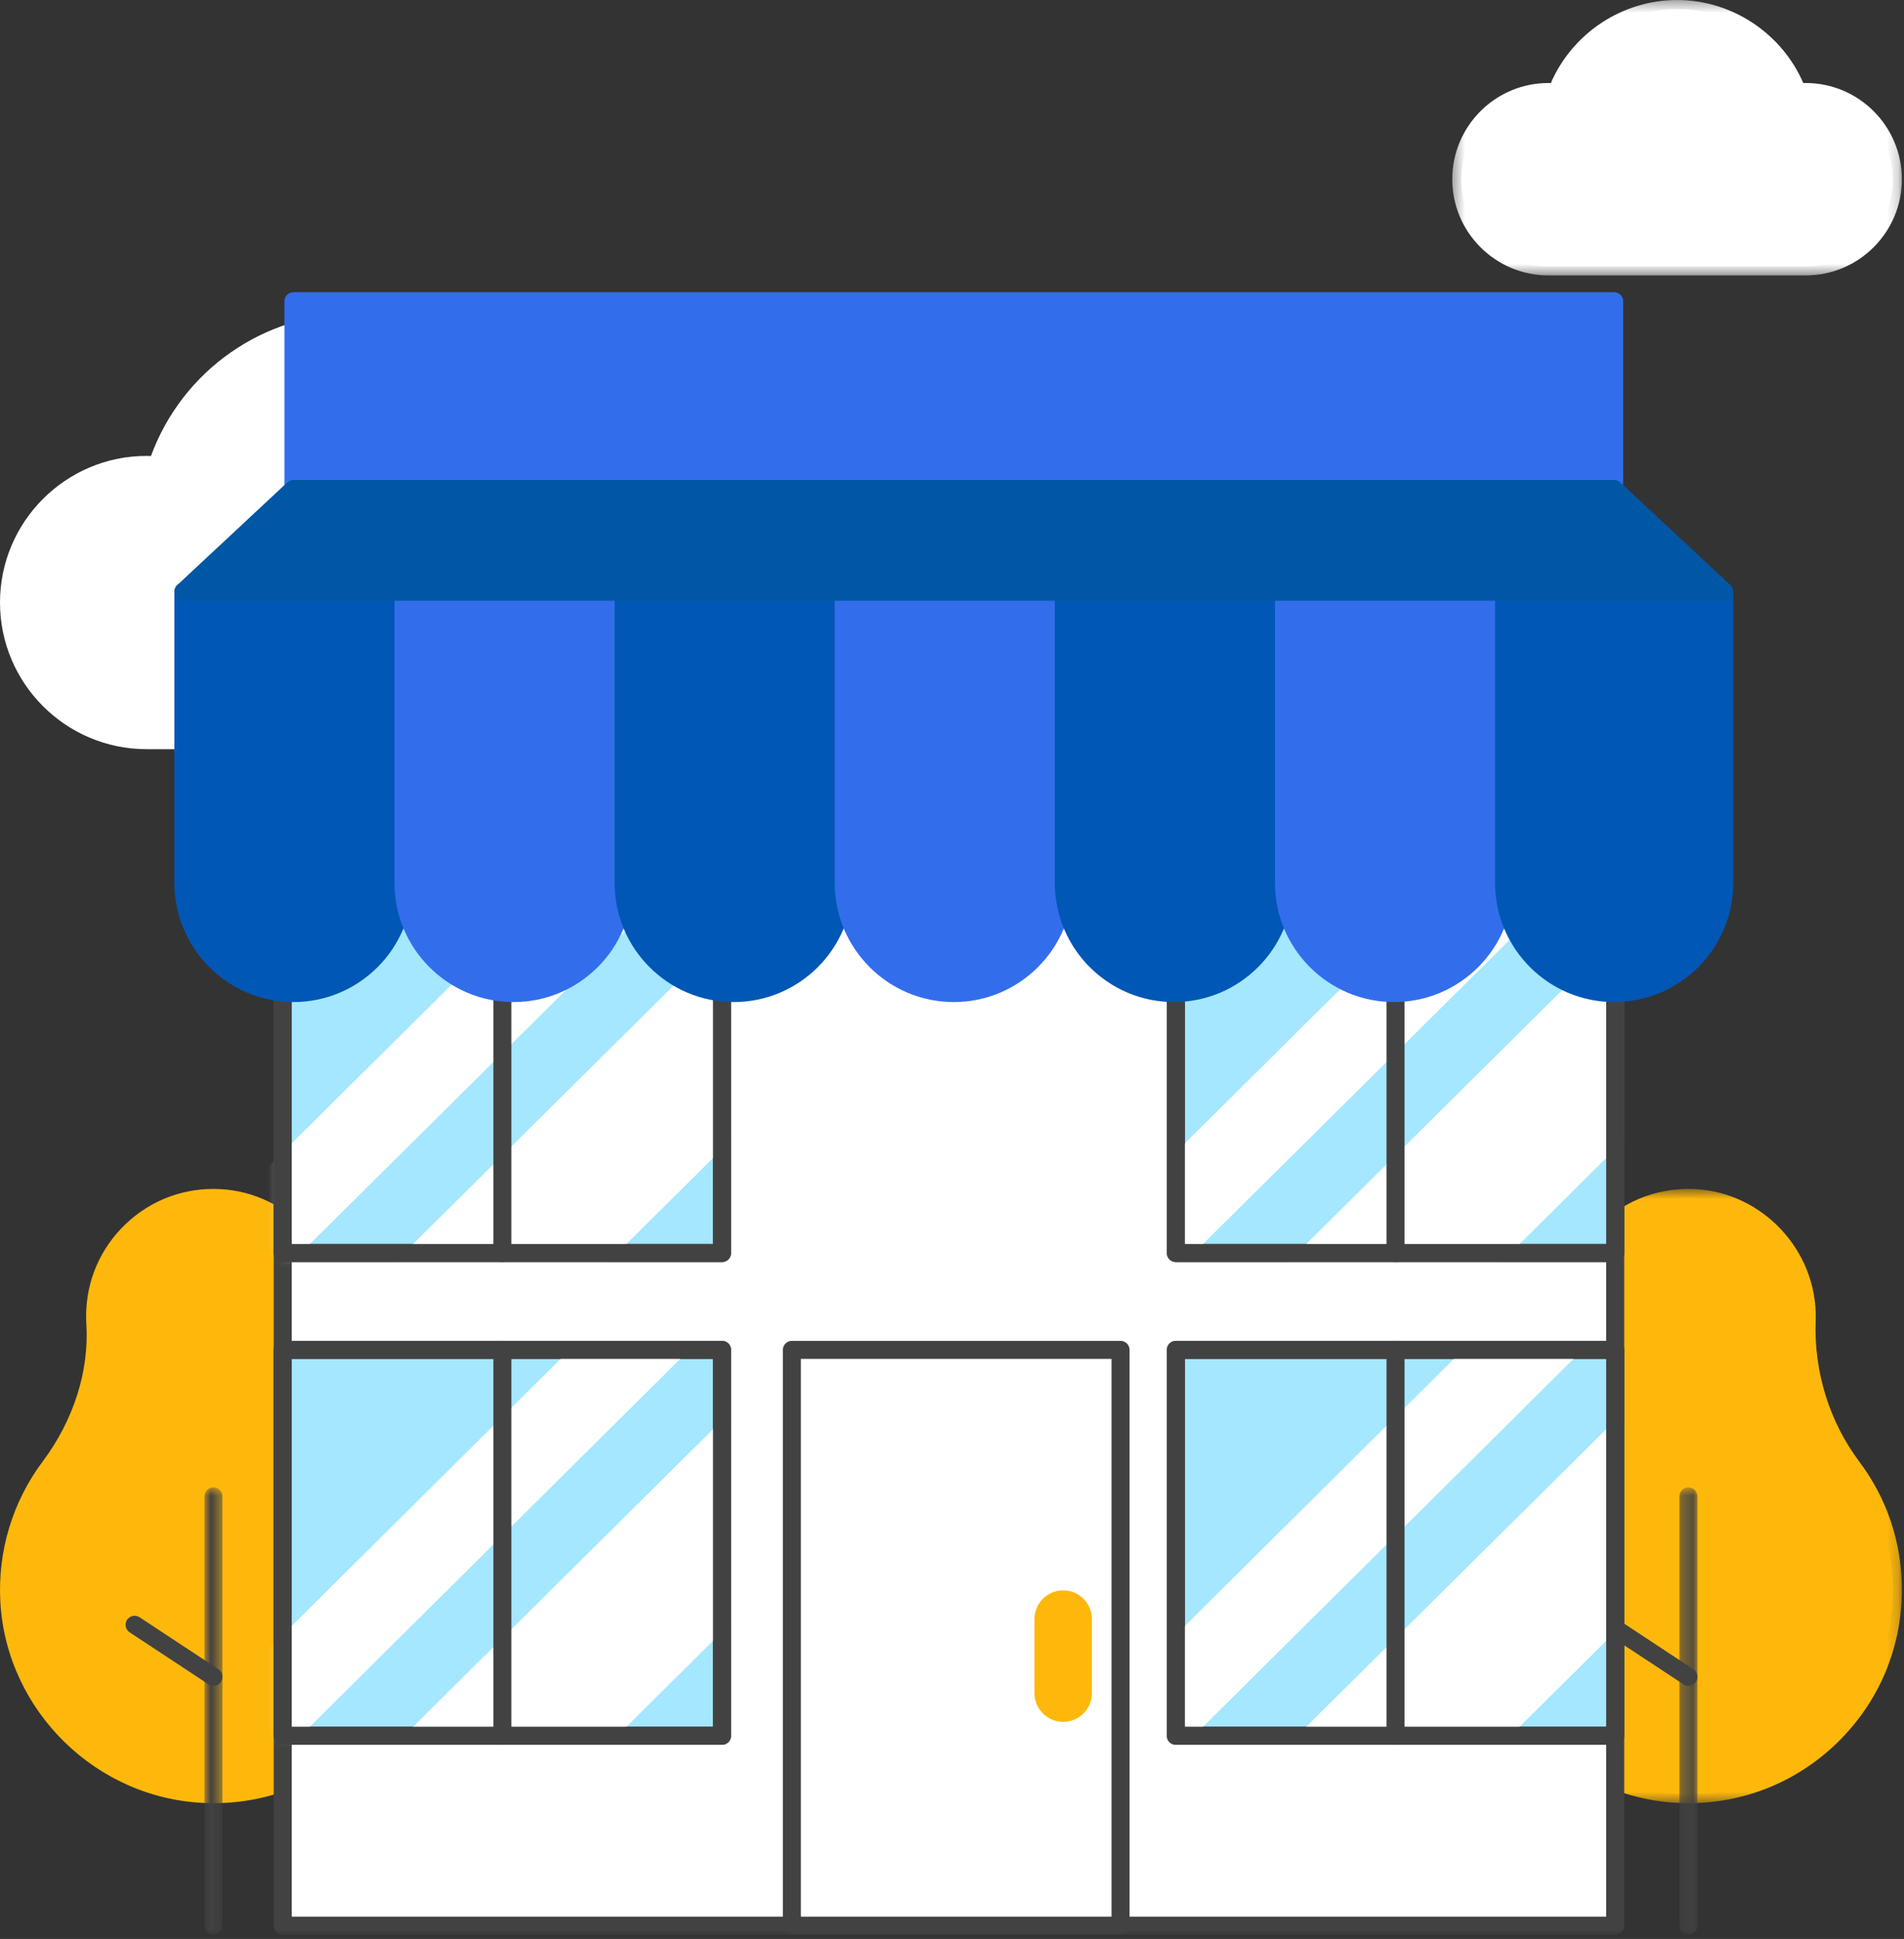
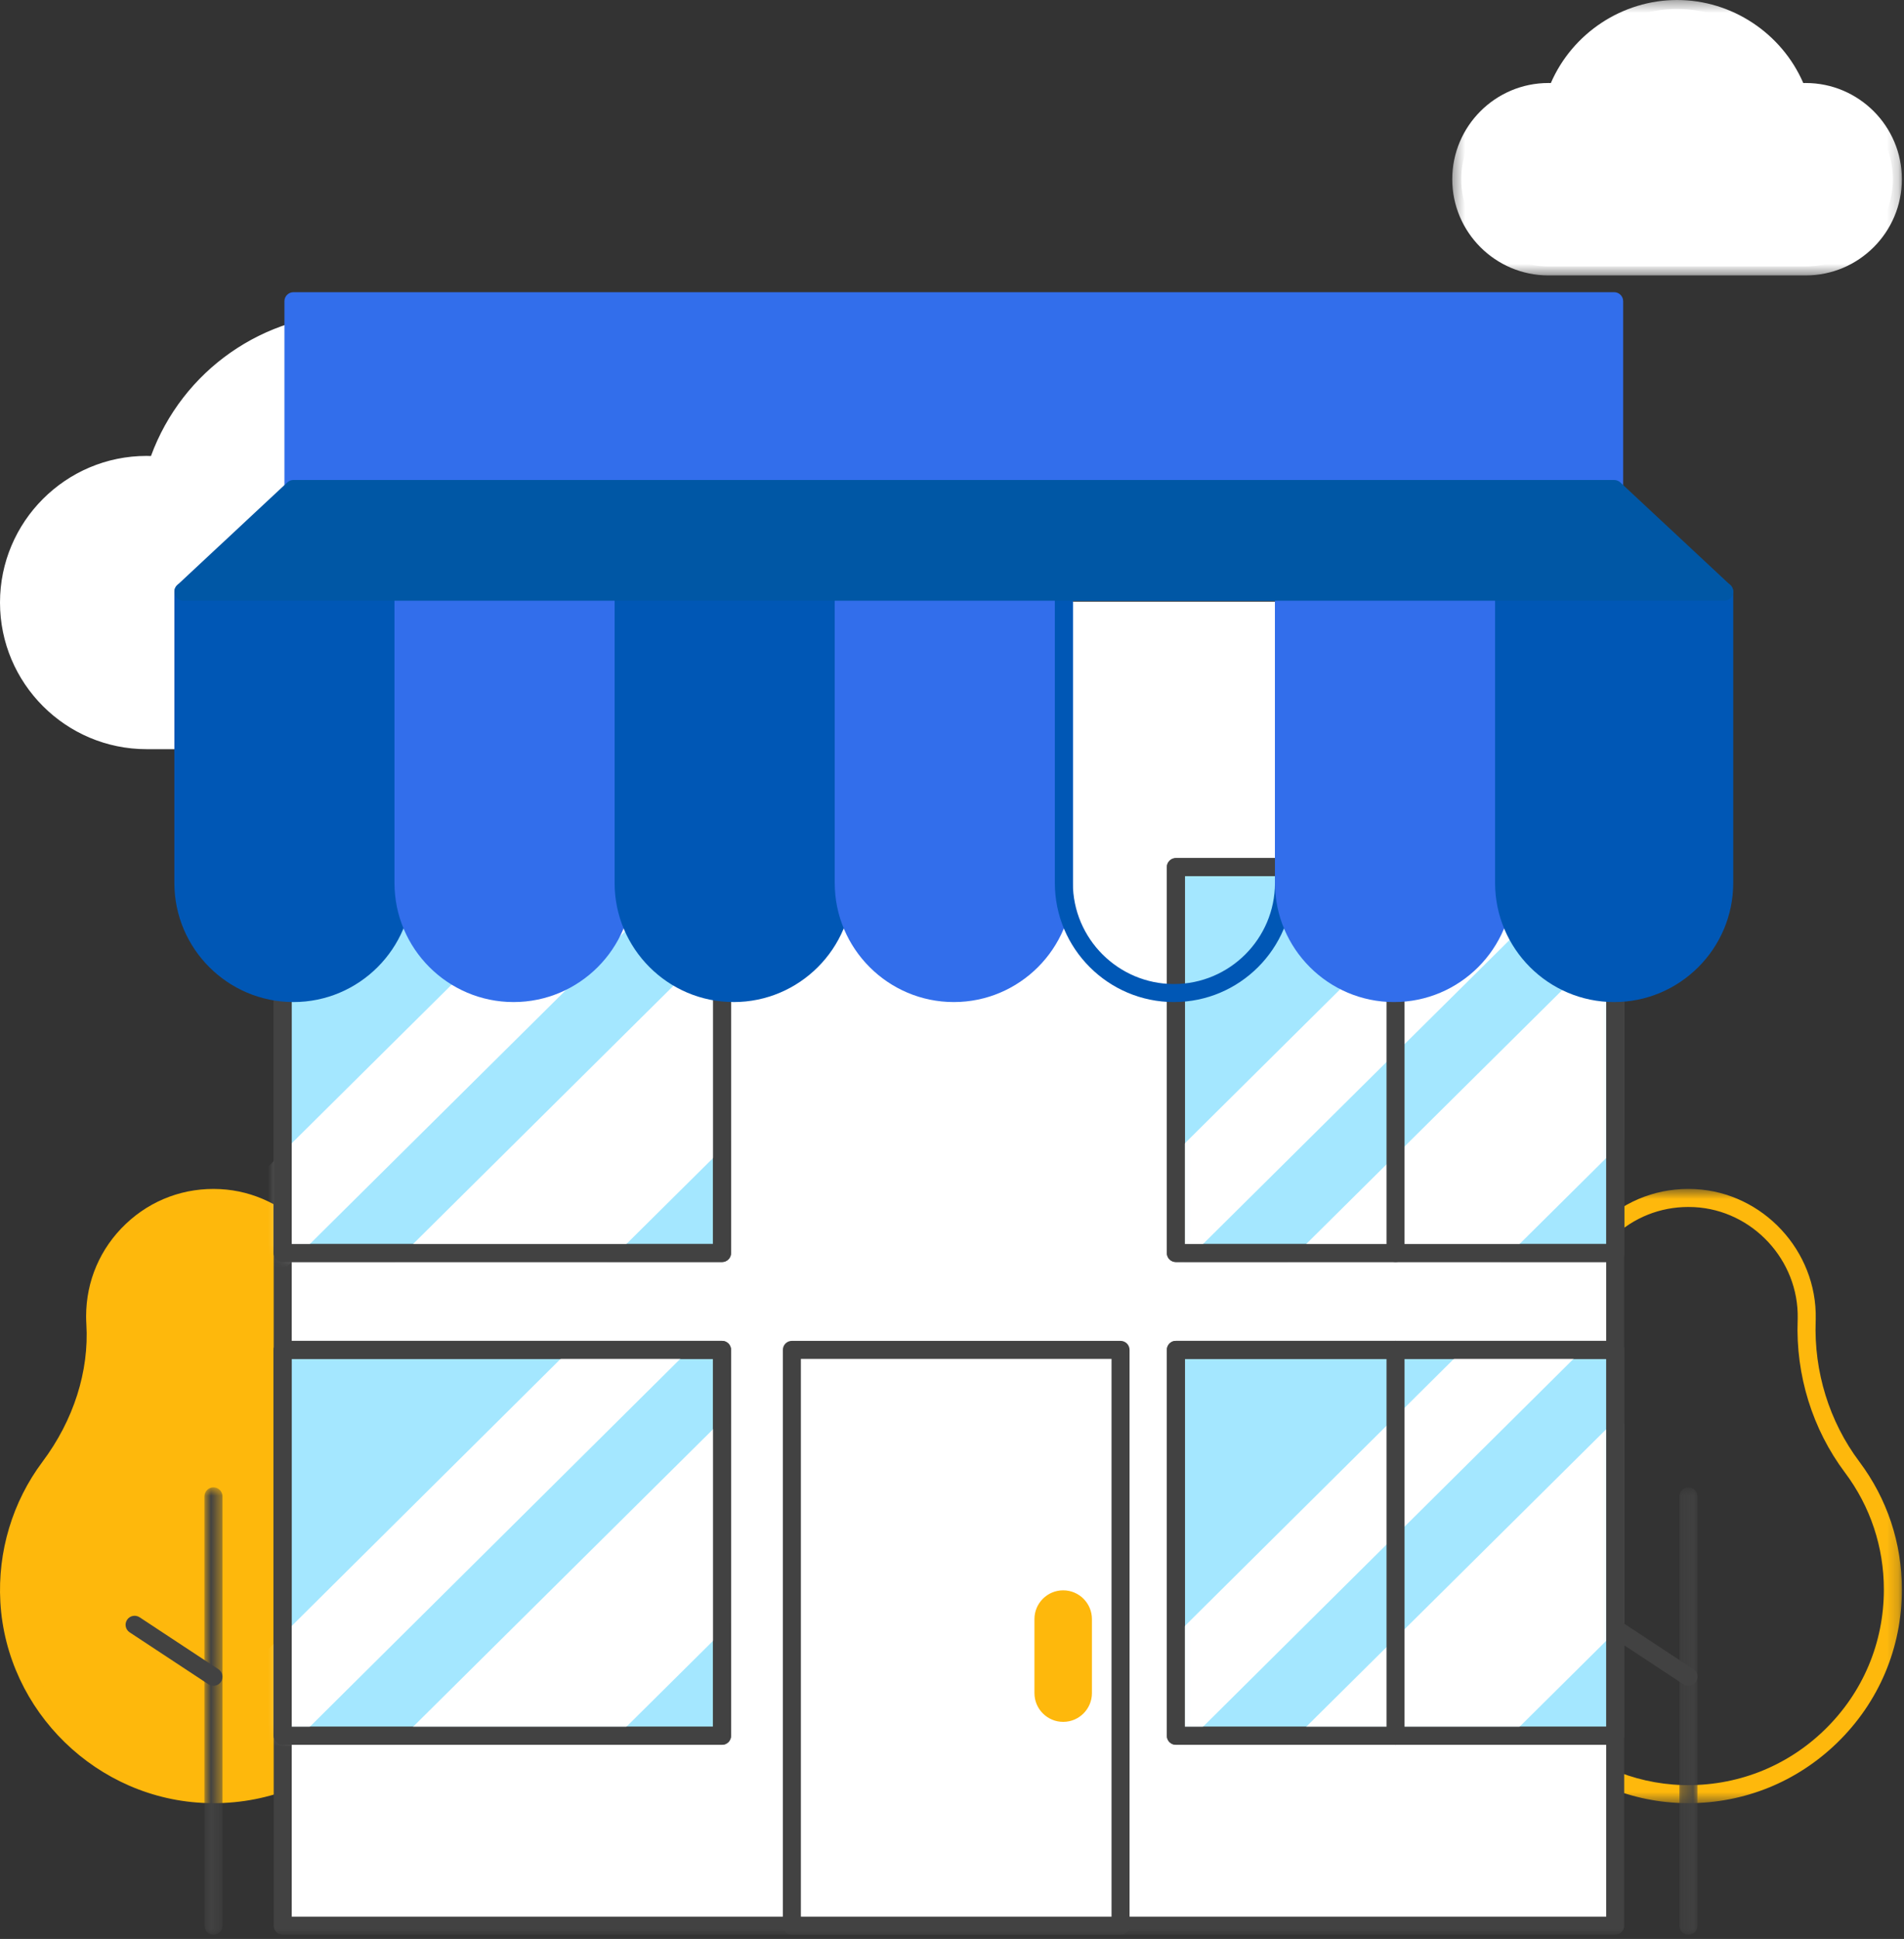
<svg xmlns="http://www.w3.org/2000/svg" xmlns:xlink="http://www.w3.org/1999/xlink" width="167px" height="170px" viewBox="0 0 167 170" version="1.1">
  <rect x="0" y="0" width="167" height="170" fill="#333333" stroke="none" />
  <title>Group 120</title>
  <desc>Created with Sketch.</desc>
  <defs>
    <polygon id="path-1" points="0.377 0.371 39.814 0.371 39.814 24.519 0.377 24.519" />
    <polygon id="path-3" points="0.932 0.781 2.514 0.781 2.514 40 0.932 40" />
    <polygon id="path-5" points="0.367 0.613 37.814 0.613 37.814 54.468 0.367 54.468" />
    <polygon id="path-7" points="0.3 0.781 1.881 0.781 1.881 40 0.3 40" />
    <polygon id="path-9" points="0 170 166.814 170 166.814 0.371 0 0.371" />
    <polygon id="path-11" points="0.118 0.628 0.118 34.188 19.394 34.188 38.668 34.188 38.668 0.628" />
    <polygon id="path-13" points="0.118 0.628 0.118 34.188 19.394 34.188 38.668 34.188 38.668 0.628" />
    <polygon id="path-15" points="0.118 0.954 0.118 34.515 19.394 34.515 38.668 34.515 38.668 0.954" />
    <polygon id="path-17" points="0.118 0.954 0.118 34.515 19.394 34.515 38.668 34.515 38.668 0.954" />
    <polygon id="path-19" points="0.779 0.628 0.779 34.188 20.054 34.188 39.329 34.188 39.329 0.628" />
    <polygon id="path-21" points="0.779 0.628 0.779 34.188 20.054 34.188 39.329 34.188 39.329 0.628" />
    <polygon id="path-23" points="0.779 0.954 0.779 34.515 20.054 34.515 39.329 34.515 39.329 0.954" />
    <polygon id="path-25" points="0.779 0.954 0.779 34.515 20.054 34.515 39.329 34.515 39.329 0.954" />
  </defs>
  <g id="Symbols" stroke="none" stroke-width="1" fill="none" fill-rule="evenodd">
    <g id="Illustration/Business" transform="translate(-48, -13)">
      <g id="Group-120" transform="translate(48, 12)">
        <g id="Group-49" transform="translate(0, 0.629)">
          <path d="M49.422,48.425 C49.46,47.938 49.485,47.447 49.485,46.95 C49.485,36.835 41.286,28.635 31.171,28.635 C23.071,28.635 16.205,33.895 13.788,41.183 C13.48,41.158 13.171,41.135 12.856,41.135 C6.192,41.135 0.791,46.537 0.791,53.2 C0.791,59.863 6.192,65.265 12.856,65.265 L41.469,65.265 C47.156,65.265 51.767,60.654 51.767,54.967 C51.767,52.483 50.887,50.203 49.422,48.425" id="Fill-1" fill="#FFFFFF" />
          <path d="M12.855,41.926 C6.638,41.926 1.582,46.984 1.582,53.2 C1.582,59.417 6.638,64.475 12.855,64.475 L41.468,64.475 C46.71,64.475 50.976,60.209 50.976,54.967 C50.976,52.768 50.207,50.623 48.81,48.927 C48.68,48.769 48.617,48.567 48.632,48.363 C48.674,47.839 48.694,47.377 48.694,46.95 C48.694,37.287 40.833,29.426 31.17,29.426 C23.604,29.426 16.92,34.251 14.539,41.432 C14.423,41.777 14.085,42.004 13.727,41.971 C13.425,41.948 13.14,41.926 12.855,41.926 M41.468,66.056 L12.855,66.056 C5.767,66.056 0,60.289 0,53.2 C0,46.112 5.767,40.344 12.855,40.344 C12.986,40.344 13.114,40.348 13.24,40.354 C15.997,32.846 23.126,27.844 31.17,27.844 C41.706,27.844 50.276,36.415 50.276,46.95 C50.276,47.33 50.261,47.734 50.232,48.173 C51.734,50.11 52.557,52.509 52.557,54.967 C52.557,61.082 47.583,66.056 41.468,66.056" id="Fill-3" fill="#FFFFFF" />
          <path d="M158.38,8.44 C158.133,8.44 157.889,8.454 157.649,8.477 C156.041,4.206 151.93,1.161 147.096,1.161 C142.263,1.161 138.151,4.206 136.544,8.477 C136.303,8.454 136.06,8.44 135.813,8.44 C131.591,8.44 128.168,11.862 128.168,16.084 C128.168,20.306 131.591,23.729 135.813,23.729 L158.38,23.729 C162.602,23.729 166.024,20.306 166.024,16.084 C166.024,11.862 162.602,8.44 158.38,8.44" id="Fill-5" fill="#FFFFFF" />
          <g id="Group-9" transform="translate(127, 0)">
            <mask id="mask-2" fill="white">
              <use xlink:href="#path-1" />
            </mask>
            <g id="Clip-8" />
            <path d="M8.812,9.231 C5.033,9.231 1.958,12.306 1.958,16.085 C1.958,19.863 5.033,22.938 8.812,22.938 L31.379,22.938 C35.158,22.938 38.233,19.863 38.233,16.085 C38.233,12.306 35.158,9.231 31.379,9.231 C31.157,9.231 30.938,9.244 30.722,9.264 C30.362,9.299 30.034,9.089 29.908,8.755 C28.376,4.686 24.433,1.952 20.095,1.952 C15.758,1.952 11.815,4.686 10.284,8.755 C10.158,9.089 9.823,9.299 9.47,9.264 C9.252,9.244 9.034,9.231 8.812,9.231 M31.379,24.519 L8.812,24.519 C4.161,24.519 0.377,20.735 0.377,16.085 C0.377,11.433 4.161,7.649 8.812,7.649 C8.882,7.649 8.953,7.65 9.024,7.652 C10.923,3.273 15.3,0.371 20.095,0.371 C24.891,0.371 29.268,3.273 31.166,7.652 C31.239,7.65 31.309,7.649 31.379,7.649 C36.03,7.649 39.814,11.433 39.814,16.085 C39.814,20.735 36.03,24.519 31.379,24.519" id="Fill-7" fill="#FFFFFF" mask="url(#mask-2)" />
          </g>
          <path d="M29.096,116.162 C29.098,116.109 29.099,116.056 29.101,116.002 C29.215,110.462 24.811,105.704 19.276,105.418 C13.293,105.108 8.345,109.868 8.345,115.782 C8.345,115.993 8.351,116.204 8.364,116.412 C8.636,120.936 7.079,125.379 4.361,129.007 C1.927,132.255 0.571,136.355 0.82,140.78 C1.337,149.994 8.954,157.395 18.18,157.669 C28.332,157.97 36.657,149.828 36.657,139.744 C36.657,135.713 35.327,131.993 33.081,128.999 C30.308,125.302 28.928,120.781 29.096,116.162" id="Fill-10" fill="#FEB80C" />
          <path d="M18.718,106.195 C16.248,106.195 13.922,107.12 12.123,108.829 C10.197,110.657 9.136,113.127 9.136,115.782 C9.136,115.978 9.142,116.172 9.153,116.364 C9.425,120.879 7.947,125.537 4.992,129.481 C2.583,132.697 1.381,136.695 1.609,140.736 C2.103,149.528 9.393,156.618 18.203,156.88 C22.89,157.024 27.311,155.3 30.663,152.044 C34.019,148.787 35.867,144.418 35.867,139.744 C35.867,136.006 34.684,132.454 32.449,129.474 C29.604,125.68 28.133,120.944 28.305,116.136 L28.311,115.983 C28.416,110.859 24.346,106.472 19.235,106.207 C19.062,106.198 18.89,106.195 18.718,106.195 L18.718,106.195 Z M18.73,158.469 C18.538,158.469 18.348,158.465 18.157,158.459 C8.533,158.175 0.571,150.429 0.03,140.823 C-0.217,136.412 1.095,132.048 3.728,128.532 C6.457,124.889 7.824,120.6 7.574,116.46 C7.561,116.236 7.553,116.01 7.553,115.782 C7.553,112.689 8.79,109.811 11.034,107.681 C13.277,105.552 16.216,104.469 19.317,104.629 C25.273,104.936 30.015,110.046 29.89,116.017 L29.887,116.189 L29.887,116.192 C29.726,120.639 31.084,125.019 33.714,128.524 C36.157,131.781 37.449,135.661 37.449,139.744 C37.449,144.85 35.429,149.621 31.765,153.179 C28.239,156.602 23.628,158.469 18.73,158.469 L18.73,158.469 Z" id="Fill-12" fill="#FEB80C" />
-           <path d="M18.723,131.572 L18.723,169.21" id="Fill-14" fill="#5E35B1" />
          <g id="Group-18" transform="translate(17, 130)">
            <mask id="mask-4" fill="white">
              <use xlink:href="#path-3" />
            </mask>
            <g id="Clip-17" />
            <path d="M1.723,40 C1.286,40 0.932,39.646 0.932,39.209 L0.932,1.571 C0.932,1.135 1.286,0.781 1.723,0.781 C2.16,0.781 2.514,1.135 2.514,1.571 L2.514,39.209 C2.514,39.646 2.16,40 1.723,40" id="Fill-16" fill="#424242" mask="url(#mask-4)" />
          </g>
          <path d="M11.805,142.827 L18.724,147.388" id="Fill-19" fill="#5E35B1" />
          <path d="M18.723,148.178 C18.573,148.178 18.422,148.136 18.288,148.048 L11.37,143.489 C11.005,143.248 10.905,142.757 11.145,142.393 C11.384,142.029 11.876,141.928 12.241,142.167 L19.16,146.727 C19.523,146.967 19.623,147.458 19.384,147.823 C19.233,148.053 18.98,148.178 18.723,148.178" id="Fill-21" fill="#424242" />
-           <path d="M158.462,116.162 C158.465,116.109 158.466,116.056 158.467,116.002 C158.583,110.462 154.178,105.704 148.644,105.418 C142.66,105.108 137.711,109.868 137.711,115.782 C137.711,115.993 137.718,116.204 137.731,116.412 C138.002,120.936 136.445,125.379 133.727,129.007 C131.294,132.255 129.937,136.355 130.186,140.78 C130.704,149.994 138.322,157.395 147.547,157.669 C157.699,157.97 166.024,149.828 166.024,139.744 C166.024,135.713 164.693,131.993 162.447,128.999 C159.675,125.302 158.295,120.781 158.462,116.162" id="Fill-23" fill="#FEB80C" />
          <g id="Group-27" transform="translate(129, 104)">
            <mask id="mask-6" fill="white">
              <use xlink:href="#path-5" />
            </mask>
            <g id="Clip-26" />
            <path d="M19.086,2.195 C16.615,2.195 14.29,3.119 12.489,4.829 C10.564,6.657 9.502,9.127 9.502,11.783 C9.502,11.977 9.508,12.172 9.52,12.364 C9.791,16.881 8.314,21.538 5.36,25.48 C2.95,28.698 1.748,32.694 1.976,36.736 C2.47,45.528 9.759,52.617 18.569,52.88 C23.25,53.01 27.677,51.3 31.03,48.044 C34.386,44.786 36.234,40.419 36.234,35.743 C36.234,32.007 35.051,28.454 32.815,25.474 C29.97,21.68 28.498,16.942 28.672,12.136 L28.677,11.986 C28.783,6.859 24.713,2.473 19.603,2.208 C19.43,2.199 19.257,2.195 19.086,2.195 L19.086,2.195 Z M19.096,54.468 C18.905,54.468 18.714,54.465 18.523,54.459 C8.899,54.175 0.937,46.429 0.397,36.824 C0.149,32.413 1.461,28.047 4.094,24.532 C6.823,20.89 8.19,16.602 7.941,12.46 C7.928,12.236 7.921,12.011 7.921,11.783 C7.921,8.688 9.156,5.811 11.401,3.682 C13.644,1.552 16.584,0.469 19.684,0.628 C25.639,0.936 30.382,6.046 30.258,12.018 L30.253,12.19 L30.253,12.191 C30.092,16.64 31.451,21.018 34.08,24.523 C36.524,27.782 37.815,31.66 37.815,35.743 C37.815,40.849 35.797,45.621 32.132,49.179 C28.607,52.602 23.996,54.468 19.096,54.468 L19.096,54.468 Z" id="Fill-25" fill="#FEB80C" mask="url(#mask-6)" />
          </g>
          <path d="M148.09,131.572 L148.09,169.21" id="Fill-28" fill="#5E35B1" />
          <g id="Group-32" transform="translate(147, 130)">
            <mask id="mask-8" fill="white">
              <use xlink:href="#path-7" />
            </mask>
            <g id="Clip-31" />
            <path d="M1.09,40 C0.653,40 0.3,39.646 0.3,39.209 L0.3,1.571 C0.3,1.135 0.653,0.781 1.09,0.781 C1.527,0.781 1.881,1.135 1.881,1.571 L1.881,39.209 C1.881,39.646 1.527,40 1.09,40" id="Fill-30" fill="#424242" mask="url(#mask-8)" />
          </g>
          <path d="M141.171,142.827 L148.09,147.388" id="Fill-33" fill="#5E35B1" />
          <path d="M148.09,148.178 C147.941,148.178 147.789,148.136 147.655,148.048 L140.736,143.489 C140.371,143.248 140.271,142.757 140.511,142.393 C140.751,142.029 141.242,141.928 141.607,142.167 L148.526,146.727 C148.89,146.967 148.991,147.458 148.75,147.823 C148.599,148.053 148.347,148.178 148.09,148.178" id="Fill-35" fill="#424242" />
          <mask id="mask-10" fill="white">
            <use xlink:href="#path-9" />
          </mask>
          <g id="Clip-38" />
          <polygon id="Fill-37" fill="#FFFFFF" mask="url(#mask-10)" points="24.797 169.209 141.668 169.209 141.668 52.337 24.797 52.337" />
          <path d="M25.588,168.418 L140.878,168.418 L140.878,53.128 L25.588,53.128 L25.588,168.418 Z M141.668,170 L24.797,170 C24.36,170 24.006,169.646 24.006,169.209 L24.006,52.337 C24.006,51.901 24.36,51.546 24.797,51.546 L141.668,51.546 C142.105,51.546 142.459,51.901 142.459,52.337 L142.459,169.209 C142.459,169.646 142.105,170 141.668,170 L141.668,170 Z" id="Fill-39" fill="#424242" mask="url(#mask-10)" />
          <polygon id="Fill-40" fill="#FFFFFF" mask="url(#mask-10)" points="69.455 169.209 98.283 169.209 98.283 118.724 69.455 118.724" />
          <path d="M70.246,168.418 L97.492,168.418 L97.492,119.515 L70.246,119.515 L70.246,168.418 Z M98.283,170 L69.455,170 C69.017,170 68.664,169.646 68.664,169.209 L68.664,118.724 C68.664,118.287 69.017,117.934 69.455,117.934 L98.283,117.934 C98.72,117.934 99.074,118.287 99.074,118.724 L99.074,169.209 C99.074,169.646 98.72,170 98.283,170 L98.283,170 Z" id="Fill-41" fill="#424242" mask="url(#mask-10)" />
          <path d="M93.527,150.55 L92.975,150.55 C92.172,150.55 91.52,149.899 91.52,149.095 L91.52,142.052 C91.52,141.248 92.172,140.597 92.975,140.597 L93.527,140.597 C94.331,140.597 94.982,141.248 94.982,142.052 L94.982,149.095 C94.982,149.899 94.331,150.55 93.527,150.55" id="Fill-42" fill="#FEB80C" mask="url(#mask-10)" />
          <path d="M93.252,141.388 C92.733,141.388 92.312,141.81 92.312,142.328 L92.312,148.82 C92.312,149.337 92.733,149.759 93.252,149.759 C93.771,149.759 94.191,149.337 94.191,148.82 L94.191,142.328 C94.191,141.81 93.771,141.388 93.252,141.388 M93.252,151.34 C91.861,151.34 90.731,150.209 90.731,148.82 L90.731,142.328 C90.731,140.938 91.861,139.807 93.252,139.807 C94.643,139.807 95.773,140.938 95.773,142.328 L95.773,148.82 C95.773,150.209 94.643,151.34 93.252,151.34" id="Fill-43" fill="#FEB80C" mask="url(#mask-10)" />
          <path d="M18.723,169.209 L148.089,169.209" id="Fill-44" fill="#5E35B1" mask="url(#mask-10)" />
          <polygon id="Fill-45" fill="#326EEB" mask="url(#mask-10)" points="25.738 43.246 141.578 43.246 141.578 26.78 25.738 26.78" />
          <path d="M26.529,42.455 L140.787,42.455 L140.787,27.571 L26.529,27.571 L26.529,42.455 Z M141.578,44.036 L25.738,44.036 C25.302,44.036 24.947,43.683 24.947,43.245 L24.947,26.781 C24.947,26.344 25.302,25.99 25.738,25.99 L141.578,25.99 C142.014,25.99 142.368,26.344 142.368,26.781 L142.368,43.245 C142.368,43.683 142.014,44.036 141.578,44.036 L141.578,44.036 Z" id="Fill-46" fill="#326EEB" mask="url(#mask-10)" />
          <polygon id="Fill-47" fill="#A4E7FF" mask="url(#mask-10)" points="141.668 110.232 122.401 110.232 103.136 110.232 103.136 76.398 141.668 76.398" />
          <path d="M103.926,109.442 L140.878,109.442 L140.878,77.188 L103.926,77.188 L103.926,109.442 Z M141.668,111.023 L103.136,111.023 C102.698,111.023 102.345,110.669 102.345,110.232 L102.345,76.398 C102.345,75.961 102.698,75.607 103.136,75.607 L141.668,75.607 C142.105,75.607 142.459,75.961 142.459,76.398 L142.459,110.232 C142.459,110.669 142.105,111.023 141.668,111.023 L141.668,111.023 Z" id="Fill-48" fill="#424242" mask="url(#mask-10)" />
        </g>
        <g id="Group-56" transform="translate(103, 76.629)">
          <g id="Group-52">
            <mask id="mask-12" fill="white">
              <use xlink:href="#path-11" />
            </mask>
            <g id="Clip-51" />
            <polygon id="Fill-50" fill="#FFFFFF" mask="url(#mask-12)" points="-0.256 36.192 -5.506 30.988 27.09 -1.33 32.339 3.875" />
          </g>
          <g id="Group-55">
            <mask id="mask-14" fill="white">
              <use xlink:href="#path-13" />
            </mask>
            <g id="Clip-54" />
            <polygon id="Fill-53" fill="#FFFFFF" mask="url(#mask-14)" points="17.155 46.455 7.799 37.179 38.896 6.347 48.252 15.623" />
          </g>
        </g>
        <g id="Group-63" transform="translate(102, 75.629)">
          <path d="M1.926,34.442 L38.878,34.442 L38.878,2.188 L1.926,2.188 L1.926,34.442 Z M39.668,36.023 L1.136,36.023 C0.698,36.023 0.345,35.669 0.345,35.232 L0.345,1.398 C0.345,0.961 0.698,0.607 1.136,0.607 L39.668,0.607 C40.105,0.607 40.459,0.961 40.459,1.398 L40.459,35.232 C40.459,35.669 40.105,36.023 39.668,36.023 L39.668,36.023 Z" id="Fill-57" fill="#424242" />
          <path d="M20.401,1.398 L20.401,35.232" id="Fill-59" fill="#ECEFF1" />
          <path d="M20.401,36.023 C19.964,36.023 19.611,35.669 19.611,35.232 L19.611,1.398 C19.611,0.961 19.964,0.607 20.401,0.607 C20.838,0.607 21.192,0.961 21.192,1.398 L21.192,35.232 C21.192,35.669 20.838,36.023 20.401,36.023" id="Fill-60" fill="#424242" />
          <polygon id="Fill-61" fill="#A4E7FF" points="39.668 77.559 20.401 77.559 1.136 77.559 1.136 43.724 39.668 43.724" />
          <path d="M1.926,76.768 L38.878,76.768 L38.878,44.515 L1.926,44.515 L1.926,76.768 Z M39.668,78.349 L1.136,78.349 C0.698,78.349 0.345,77.995 0.345,77.559 L0.345,43.724 C0.345,43.287 0.698,42.934 1.136,42.934 L39.668,42.934 C40.105,42.934 40.459,43.287 40.459,43.724 L40.459,77.559 C40.459,77.995 40.105,78.349 39.668,78.349 L39.668,78.349 Z" id="Fill-62" fill="#424242" />
        </g>
        <g id="Group-70" transform="translate(103, 118.629)">
          <g id="Group-66">
            <mask id="mask-16" fill="white">
              <use xlink:href="#path-15" />
            </mask>
            <g id="Clip-65" />
            <polygon id="Fill-64" fill="#FFFFFF" mask="url(#mask-16)" points="-0.253 36.515 -5.506 31.314 31.802 -5.715 37.055 -0.514" />
          </g>
          <g id="Group-69">
            <mask id="mask-18" fill="white">
              <use xlink:href="#path-17" />
            </mask>
            <g id="Clip-68" />
            <polygon id="Fill-67" fill="#FFFFFF" mask="url(#mask-18)" points="17.155 46.783 7.799 37.507 38.896 6.675 48.252 15.95" />
          </g>
        </g>
        <g id="Group-77" transform="translate(24, 75.629)">
          <path d="M79.926,76.768 L116.878,76.768 L116.878,44.515 L79.926,44.515 L79.926,76.768 Z M117.668,78.349 L79.136,78.349 C78.698,78.349 78.345,77.995 78.345,77.559 L78.345,43.724 C78.345,43.287 78.698,42.934 79.136,42.934 L117.668,42.934 C118.105,42.934 118.459,43.287 118.459,43.724 L118.459,77.559 C118.459,77.995 118.105,78.349 117.668,78.349 L117.668,78.349 Z" id="Fill-71" fill="#424242" />
          <path d="M98.401,43.724 L98.401,77.559" id="Fill-73" fill="#ECEFF1" />
          <path d="M98.401,78.349 C97.964,78.349 97.611,77.995 97.611,77.559 L97.611,43.724 C97.611,43.287 97.964,42.934 98.401,42.934 C98.838,42.934 99.192,43.287 99.192,43.724 L99.192,77.559 C99.192,77.995 98.838,78.349 98.401,78.349" id="Fill-74" fill="#424242" />
          <polygon id="Fill-75" fill="#A4E7FF" points="39.329 35.232 20.062 35.232 0.797 35.232 0.797 1.398 39.329 1.398" />
          <path d="M1.588,34.442 L38.539,34.442 L38.539,2.188 L1.588,2.188 L1.588,34.442 Z M39.329,36.023 L0.797,36.023 C0.36,36.023 0.006,35.669 0.006,35.232 L0.006,1.398 C0.006,0.961 0.36,0.607 0.797,0.607 L39.329,0.607 C39.766,0.607 40.12,0.961 40.12,1.398 L40.12,35.232 C40.12,35.669 39.766,36.023 39.329,36.023 L39.329,36.023 Z" id="Fill-76" fill="#424242" />
        </g>
        <g id="Group-84" transform="translate(24, 76.629)">
          <g id="Group-80">
            <mask id="mask-20" fill="white">
              <use xlink:href="#path-19" />
            </mask>
            <g id="Clip-79" />
            <polygon id="Fill-78" fill="#FFFFFF" mask="url(#mask-20)" points="0.405 36.192 -4.845 30.988 27.751 -1.33 33 3.875" />
          </g>
          <g id="Group-83">
            <mask id="mask-22" fill="white">
              <use xlink:href="#path-21" />
            </mask>
            <g id="Clip-82" />
            <polygon id="Fill-81" fill="#FFFFFF" mask="url(#mask-22)" points="17.816 46.455 8.461 37.179 39.557 6.347 48.913 15.623" />
          </g>
        </g>
        <g id="Group-91" transform="translate(24, 75.629)">
          <path d="M1.588,34.442 L38.539,34.442 L38.539,2.188 L1.588,2.188 L1.588,34.442 Z M39.329,36.023 L0.797,36.023 C0.36,36.023 0.006,35.669 0.006,35.232 L0.006,1.398 C0.006,0.961 0.36,0.607 0.797,0.607 L39.329,0.607 C39.766,0.607 40.12,0.961 40.12,1.398 L40.12,35.232 C40.12,35.669 39.766,36.023 39.329,36.023 L39.329,36.023 Z" id="Fill-85" fill="#424242" />
          <path d="M20.062,1.398 L20.062,35.232" id="Fill-87" fill="#ECEFF1" />
-           <path d="M20.062,36.023 C19.625,36.023 19.272,35.669 19.272,35.232 L19.272,1.398 C19.272,0.961 19.625,0.607 20.062,0.607 C20.499,0.607 20.853,0.961 20.853,1.398 L20.853,35.232 C20.853,35.669 20.499,36.023 20.062,36.023" id="Fill-88" fill="#424242" />
          <polygon id="Fill-89" fill="#A4E7FF" points="39.329 77.559 20.062 77.559 0.797 77.559 0.797 43.724 39.329 43.724" />
          <path d="M1.588,76.768 L38.539,76.768 L38.539,44.515 L1.588,44.515 L1.588,76.768 Z M39.329,78.349 L0.797,78.349 C0.36,78.349 0.006,77.995 0.006,77.559 L0.006,43.724 C0.006,43.287 0.36,42.934 0.797,42.934 L39.329,42.934 C39.766,42.934 40.12,43.287 40.12,43.724 L40.12,77.559 C40.12,77.995 39.766,78.349 39.329,78.349 L39.329,78.349 Z" id="Fill-90" fill="#424242" />
        </g>
        <g id="Group-98" transform="translate(24, 118.629)">
          <g id="Group-94">
            <mask id="mask-24" fill="white">
              <use xlink:href="#path-23" />
            </mask>
            <g id="Clip-93" />
            <polygon id="Fill-92" fill="#FFFFFF" mask="url(#mask-24)" points="0.409 36.515 -4.845 31.314 33.41 -6.664 38.664 -1.463" />
          </g>
          <g id="Group-97">
            <mask id="mask-26" fill="white">
              <use xlink:href="#path-25" />
            </mask>
            <g id="Clip-96" />
            <polygon id="Fill-95" fill="#FFFFFF" mask="url(#mask-26)" points="17.816 46.783 8.461 37.507 39.557 6.675 48.913 15.95" />
          </g>
        </g>
        <g id="Group-119" transform="translate(15, 42.629)">
          <path d="M10.588,109.768 L47.539,109.768 L47.539,77.515 L10.588,77.515 L10.588,109.768 Z M48.329,111.349 L9.797,111.349 C9.36,111.349 9.006,110.995 9.006,110.559 L9.006,76.724 C9.006,76.287 9.36,75.934 9.797,75.934 L48.329,75.934 C48.766,75.934 49.12,76.287 49.12,76.724 L49.12,110.559 C49.12,110.995 48.766,111.349 48.329,111.349 L48.329,111.349 Z" id="Fill-99" fill="#424242" />
          <path d="M29.062,76.724 L29.062,110.559" id="Fill-101" fill="#ECEFF1" />
-           <path d="M29.062,111.349 C28.625,111.349 28.272,110.995 28.272,110.559 L28.272,76.724 C28.272,76.287 28.625,75.934 29.062,75.934 C29.499,75.934 29.853,76.287 29.853,76.724 L29.853,110.559 C29.853,110.995 29.499,111.349 29.062,111.349" id="Fill-102" fill="#424242" />
          <path d="M12.277,45.439 L9.199,45.439 C4.717,45.439 1.085,41.806 1.085,37.325 L1.085,10.25 L20.391,10.25 L20.391,37.325 C20.391,41.806 16.758,45.439 12.277,45.439" id="Fill-103" fill="#0057B5" />
          <path d="M1.876,11.039 L1.876,35.785 C1.876,40.672 5.852,44.648 10.738,44.648 C15.625,44.648 19.601,40.672 19.601,35.785 L19.601,11.039 L1.876,11.039 Z M10.738,46.229 C4.98,46.229 0.294,41.544 0.294,35.785 L0.294,10.249 C0.294,9.811 0.648,9.458 1.085,9.458 L20.392,9.458 C20.828,9.458 21.183,9.811 21.183,10.249 L21.183,35.785 C21.183,41.544 16.497,46.229 10.738,46.229 L10.738,46.229 Z" id="Fill-104" fill="#0057B5" />
          <path d="M31.584,45.439 L28.506,45.439 C24.024,45.439 20.392,41.806 20.392,37.325 L20.392,10.25 L39.698,10.25 L39.698,37.325 C39.698,41.806 36.065,45.439 31.584,45.439" id="Fill-105" fill="#326EEB" />
          <path d="M21.182,11.039 L21.182,35.785 C21.182,40.672 25.158,44.648 30.044,44.648 C34.931,44.648 38.907,40.672 38.907,35.785 L38.907,11.039 L21.182,11.039 Z M30.044,46.229 C24.286,46.229 19.6,41.544 19.6,35.785 L19.6,10.249 C19.6,9.811 19.954,9.458 20.391,9.458 L39.698,9.458 C40.134,9.458 40.489,9.811 40.489,10.249 L40.489,35.785 C40.489,41.544 35.803,46.229 30.044,46.229 L30.044,46.229 Z" id="Fill-106" fill="#326EEB" />
          <path d="M50.89,45.439 L47.812,45.439 C43.33,45.439 39.698,41.806 39.698,37.325 L39.698,10.25 L59.004,10.25 L59.004,37.325 C59.004,41.806 55.371,45.439 50.89,45.439" id="Fill-107" fill="#0057B5" />
          <path d="M40.489,11.039 L40.489,35.785 C40.489,40.672 44.465,44.648 49.351,44.648 C54.238,44.648 58.214,40.672 58.214,35.785 L58.214,11.039 L40.489,11.039 Z M49.351,46.229 C43.593,46.229 38.907,41.544 38.907,35.785 L38.907,10.249 C38.907,9.811 39.261,9.458 39.698,9.458 L59.005,9.458 C59.441,9.458 59.796,9.811 59.796,10.249 L59.796,35.785 C59.796,41.544 55.11,46.229 49.351,46.229 L49.351,46.229 Z" id="Fill-108" fill="#0057B5" />
          <path d="M70.197,45.439 L67.119,45.439 C62.637,45.439 59.005,41.806 59.005,37.325 L59.005,10.25 L78.311,10.25 L78.311,37.325 C78.311,41.806 74.678,45.439 70.197,45.439" id="Fill-109" fill="#326EEB" />
          <path d="M59.796,11.039 L59.796,35.785 C59.796,40.672 63.772,44.648 68.658,44.648 C73.545,44.648 77.521,40.672 77.521,35.785 L77.521,11.039 L59.796,11.039 Z M68.658,46.229 C62.9,46.229 58.214,41.544 58.214,35.785 L58.214,10.249 C58.214,9.811 58.567,9.458 59.005,9.458 L78.312,9.458 C78.748,9.458 79.103,9.811 79.103,10.249 L79.103,35.785 C79.103,41.544 74.417,46.229 68.658,46.229 L68.658,46.229 Z" id="Fill-110" fill="#326EEB" />
-           <path d="M89.504,45.439 L86.426,45.439 C81.944,45.439 78.312,41.806 78.312,37.325 L78.312,10.25 L97.618,10.25 L97.618,37.325 C97.618,41.806 93.985,45.439 89.504,45.439" id="Fill-111" fill="#0057B5" />
          <path d="M79.102,11.039 L79.102,35.785 C79.102,40.672 83.078,44.648 87.964,44.648 C92.851,44.648 96.827,40.672 96.827,35.785 L96.827,11.039 L79.102,11.039 Z M87.964,46.229 C82.206,46.229 77.52,41.544 77.52,35.785 L77.52,10.249 C77.52,9.811 77.874,9.458 78.311,9.458 L97.618,9.458 C98.054,9.458 98.409,9.811 98.409,10.249 L98.409,35.785 C98.409,41.544 93.723,46.229 87.964,46.229 L87.964,46.229 Z" id="Fill-112" fill="#0057B5" />
          <path d="M108.81,45.439 L105.732,45.439 C101.25,45.439 97.618,41.806 97.618,37.325 L97.618,10.25 L116.924,10.25 L116.924,37.325 C116.924,41.806 113.291,45.439 108.81,45.439" id="Fill-113" fill="#326EEB" />
          <path d="M98.409,11.039 L98.409,35.785 C98.409,40.672 102.385,44.648 107.271,44.648 C112.158,44.648 116.134,40.672 116.134,35.785 L116.134,11.039 L98.409,11.039 Z M107.271,46.229 C101.513,46.229 96.827,41.544 96.827,35.785 L96.827,10.249 C96.827,9.811 97.181,9.458 97.618,9.458 L116.925,9.458 C117.361,9.458 117.716,9.811 117.716,10.249 L117.716,35.785 C117.716,41.544 113.03,46.229 107.271,46.229 L107.271,46.229 Z" id="Fill-114" fill="#326EEB" />
          <path d="M128.117,45.439 L125.038,45.439 C120.557,45.439 116.925,41.806 116.925,37.325 L116.925,10.25 L136.231,10.25 L136.231,37.325 C136.231,41.806 132.598,45.439 128.117,45.439" id="Fill-115" fill="#0057B5" />
          <path d="M117.716,11.039 L117.716,35.785 C117.716,40.672 121.692,44.648 126.578,44.648 C131.465,44.648 135.441,40.672 135.441,35.785 L135.441,11.039 L117.716,11.039 Z M126.578,46.229 C120.82,46.229 116.134,41.544 116.134,35.785 L116.134,10.249 C116.134,9.811 116.487,9.458 116.925,9.458 L136.232,9.458 C136.668,9.458 137.022,9.811 137.022,10.249 L137.022,35.785 C137.022,41.544 132.337,46.229 126.578,46.229 L126.578,46.229 Z" id="Fill-116" fill="#0057B5" />
          <polygon id="Fill-117" fill="#0057A5" points="136.231 10.249 1.085 10.249 10.738 1.246 126.578 1.246" />
          <path d="M3.092,9.458 L134.224,9.458 L126.267,2.036 L11.05,2.036 L3.092,9.458 Z M136.232,11.039 L1.085,11.039 C0.76,11.039 0.468,10.841 0.35,10.538 C0.231,10.236 0.308,9.892 0.546,9.67 L10.199,0.668 C10.346,0.53 10.538,0.455 10.738,0.455 L126.578,0.455 C126.779,0.455 126.971,0.53 127.117,0.668 L136.771,9.67 C137.008,9.892 137.086,10.236 136.967,10.538 C136.848,10.841 136.556,11.039 136.232,11.039 L136.232,11.039 Z" id="Fill-118" fill="#0057A5" />
        </g>
      </g>
    </g>
  </g>
</svg>